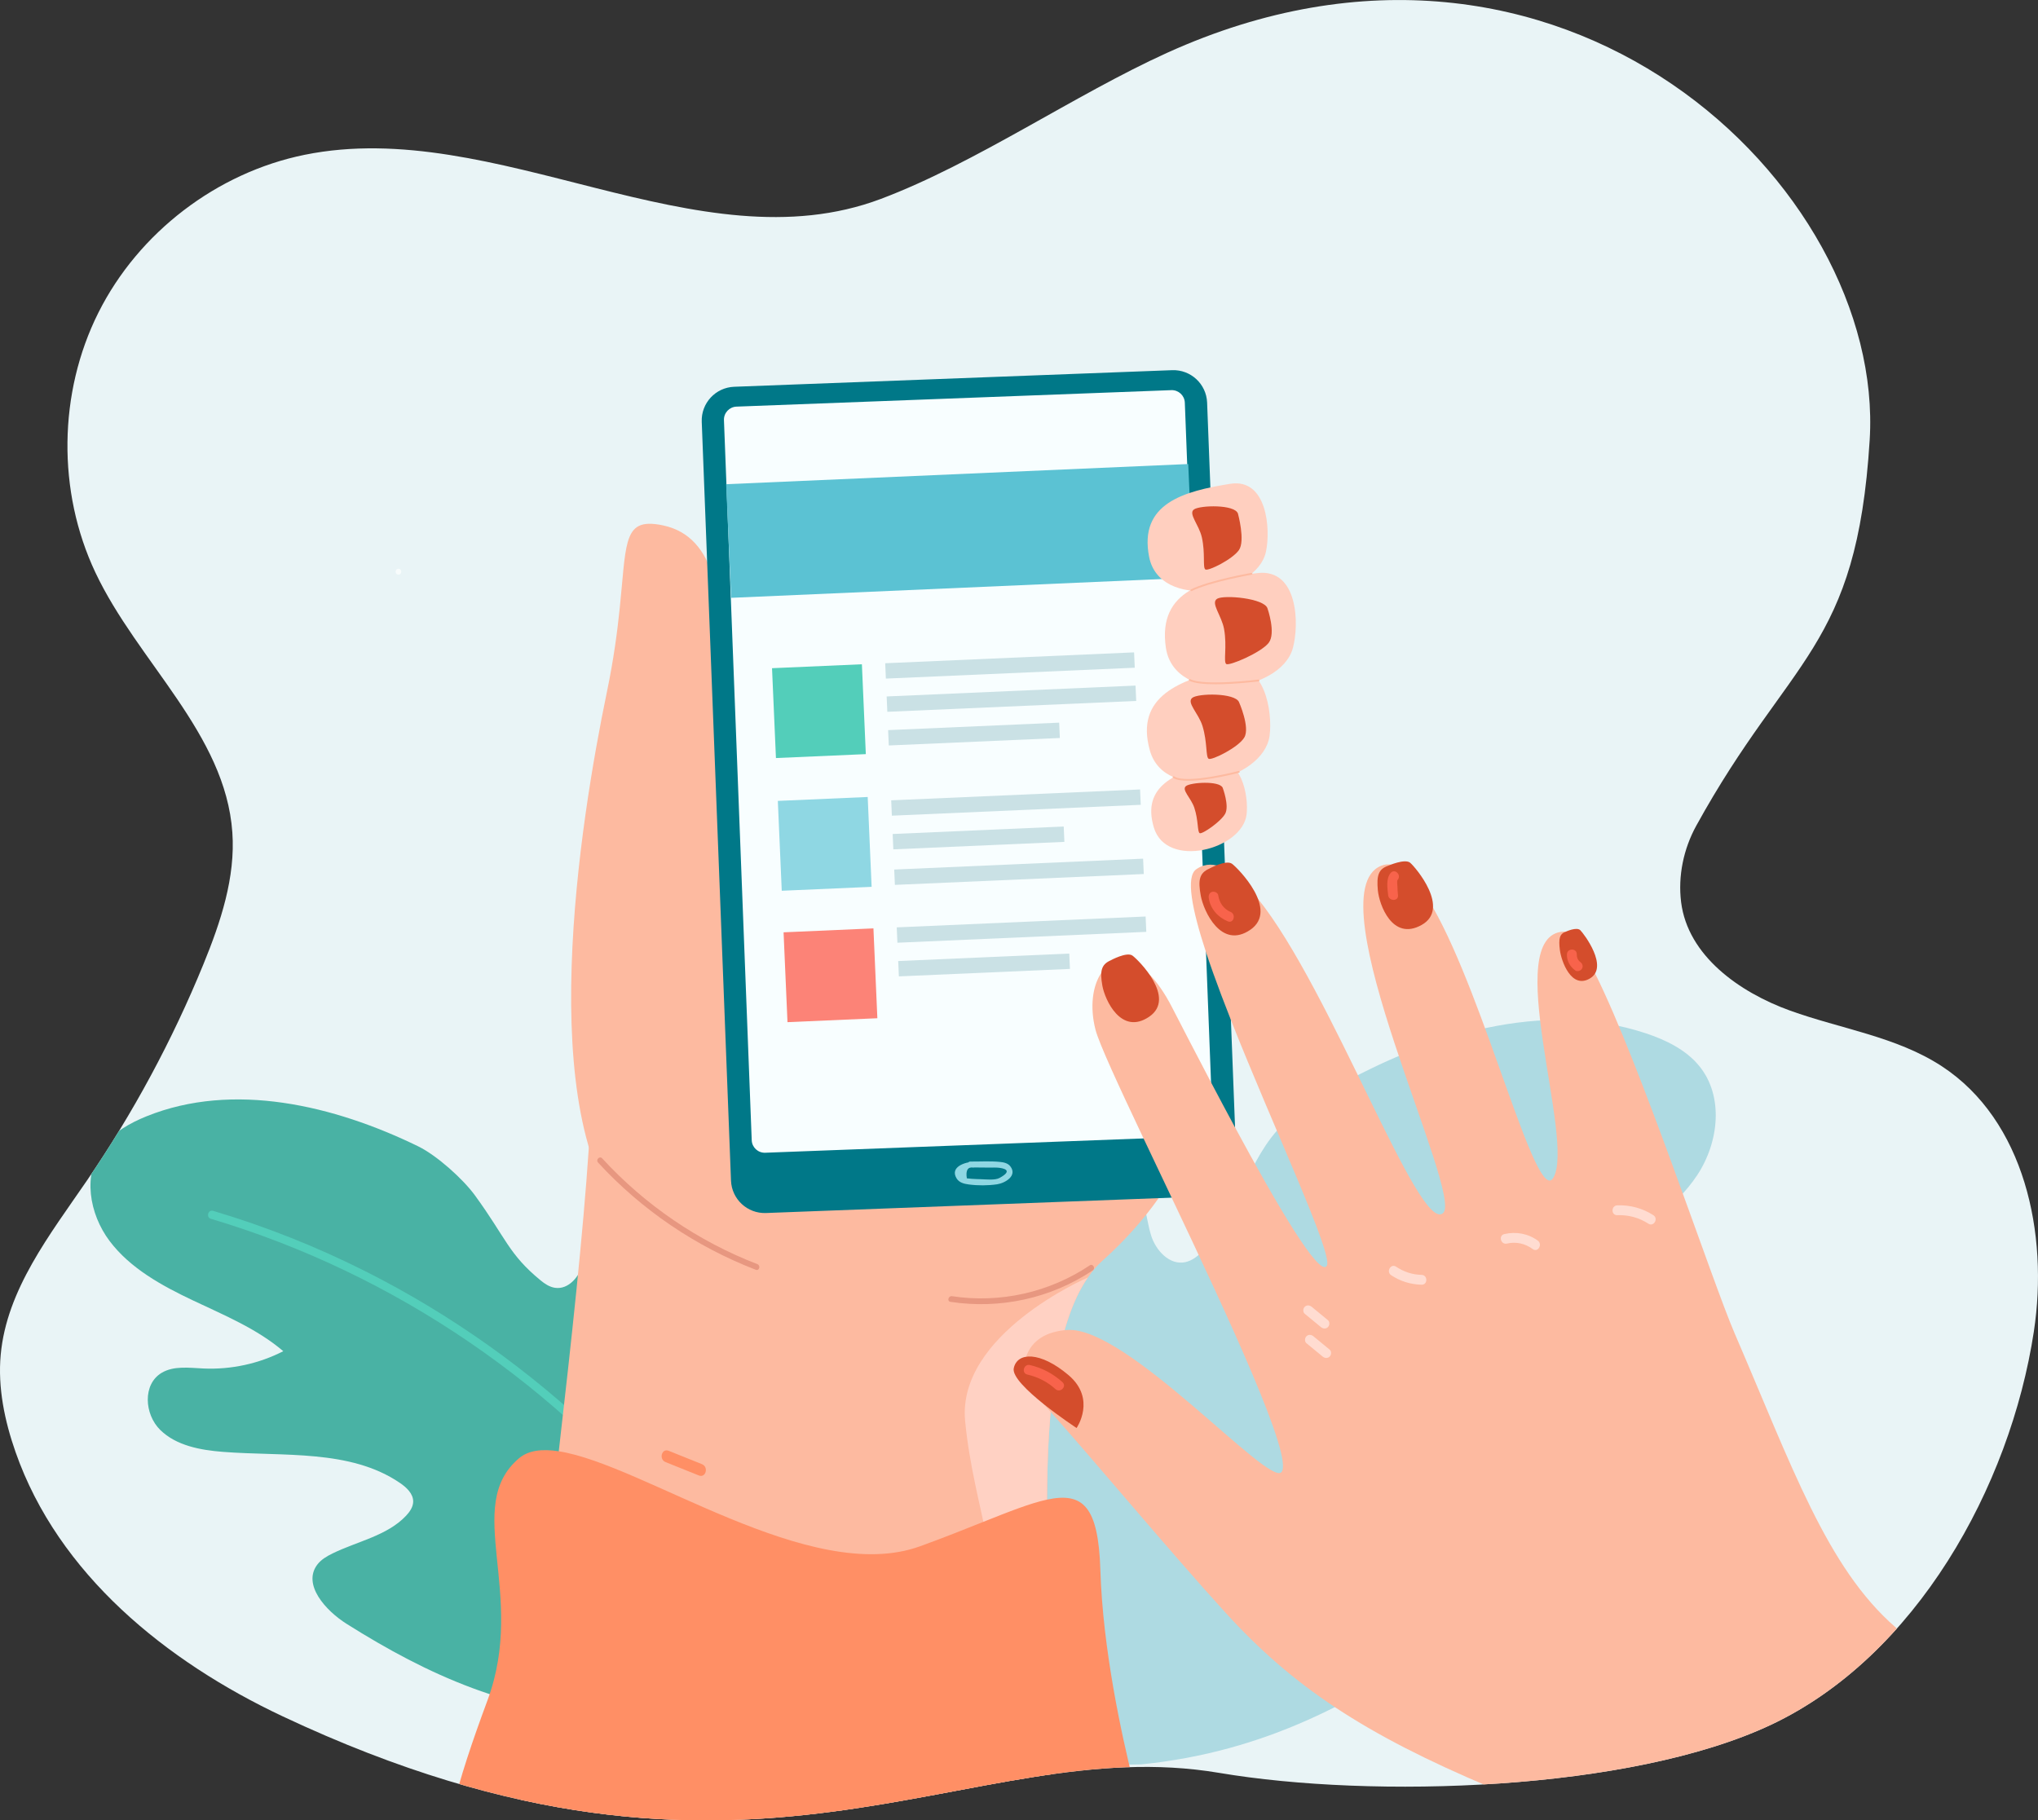
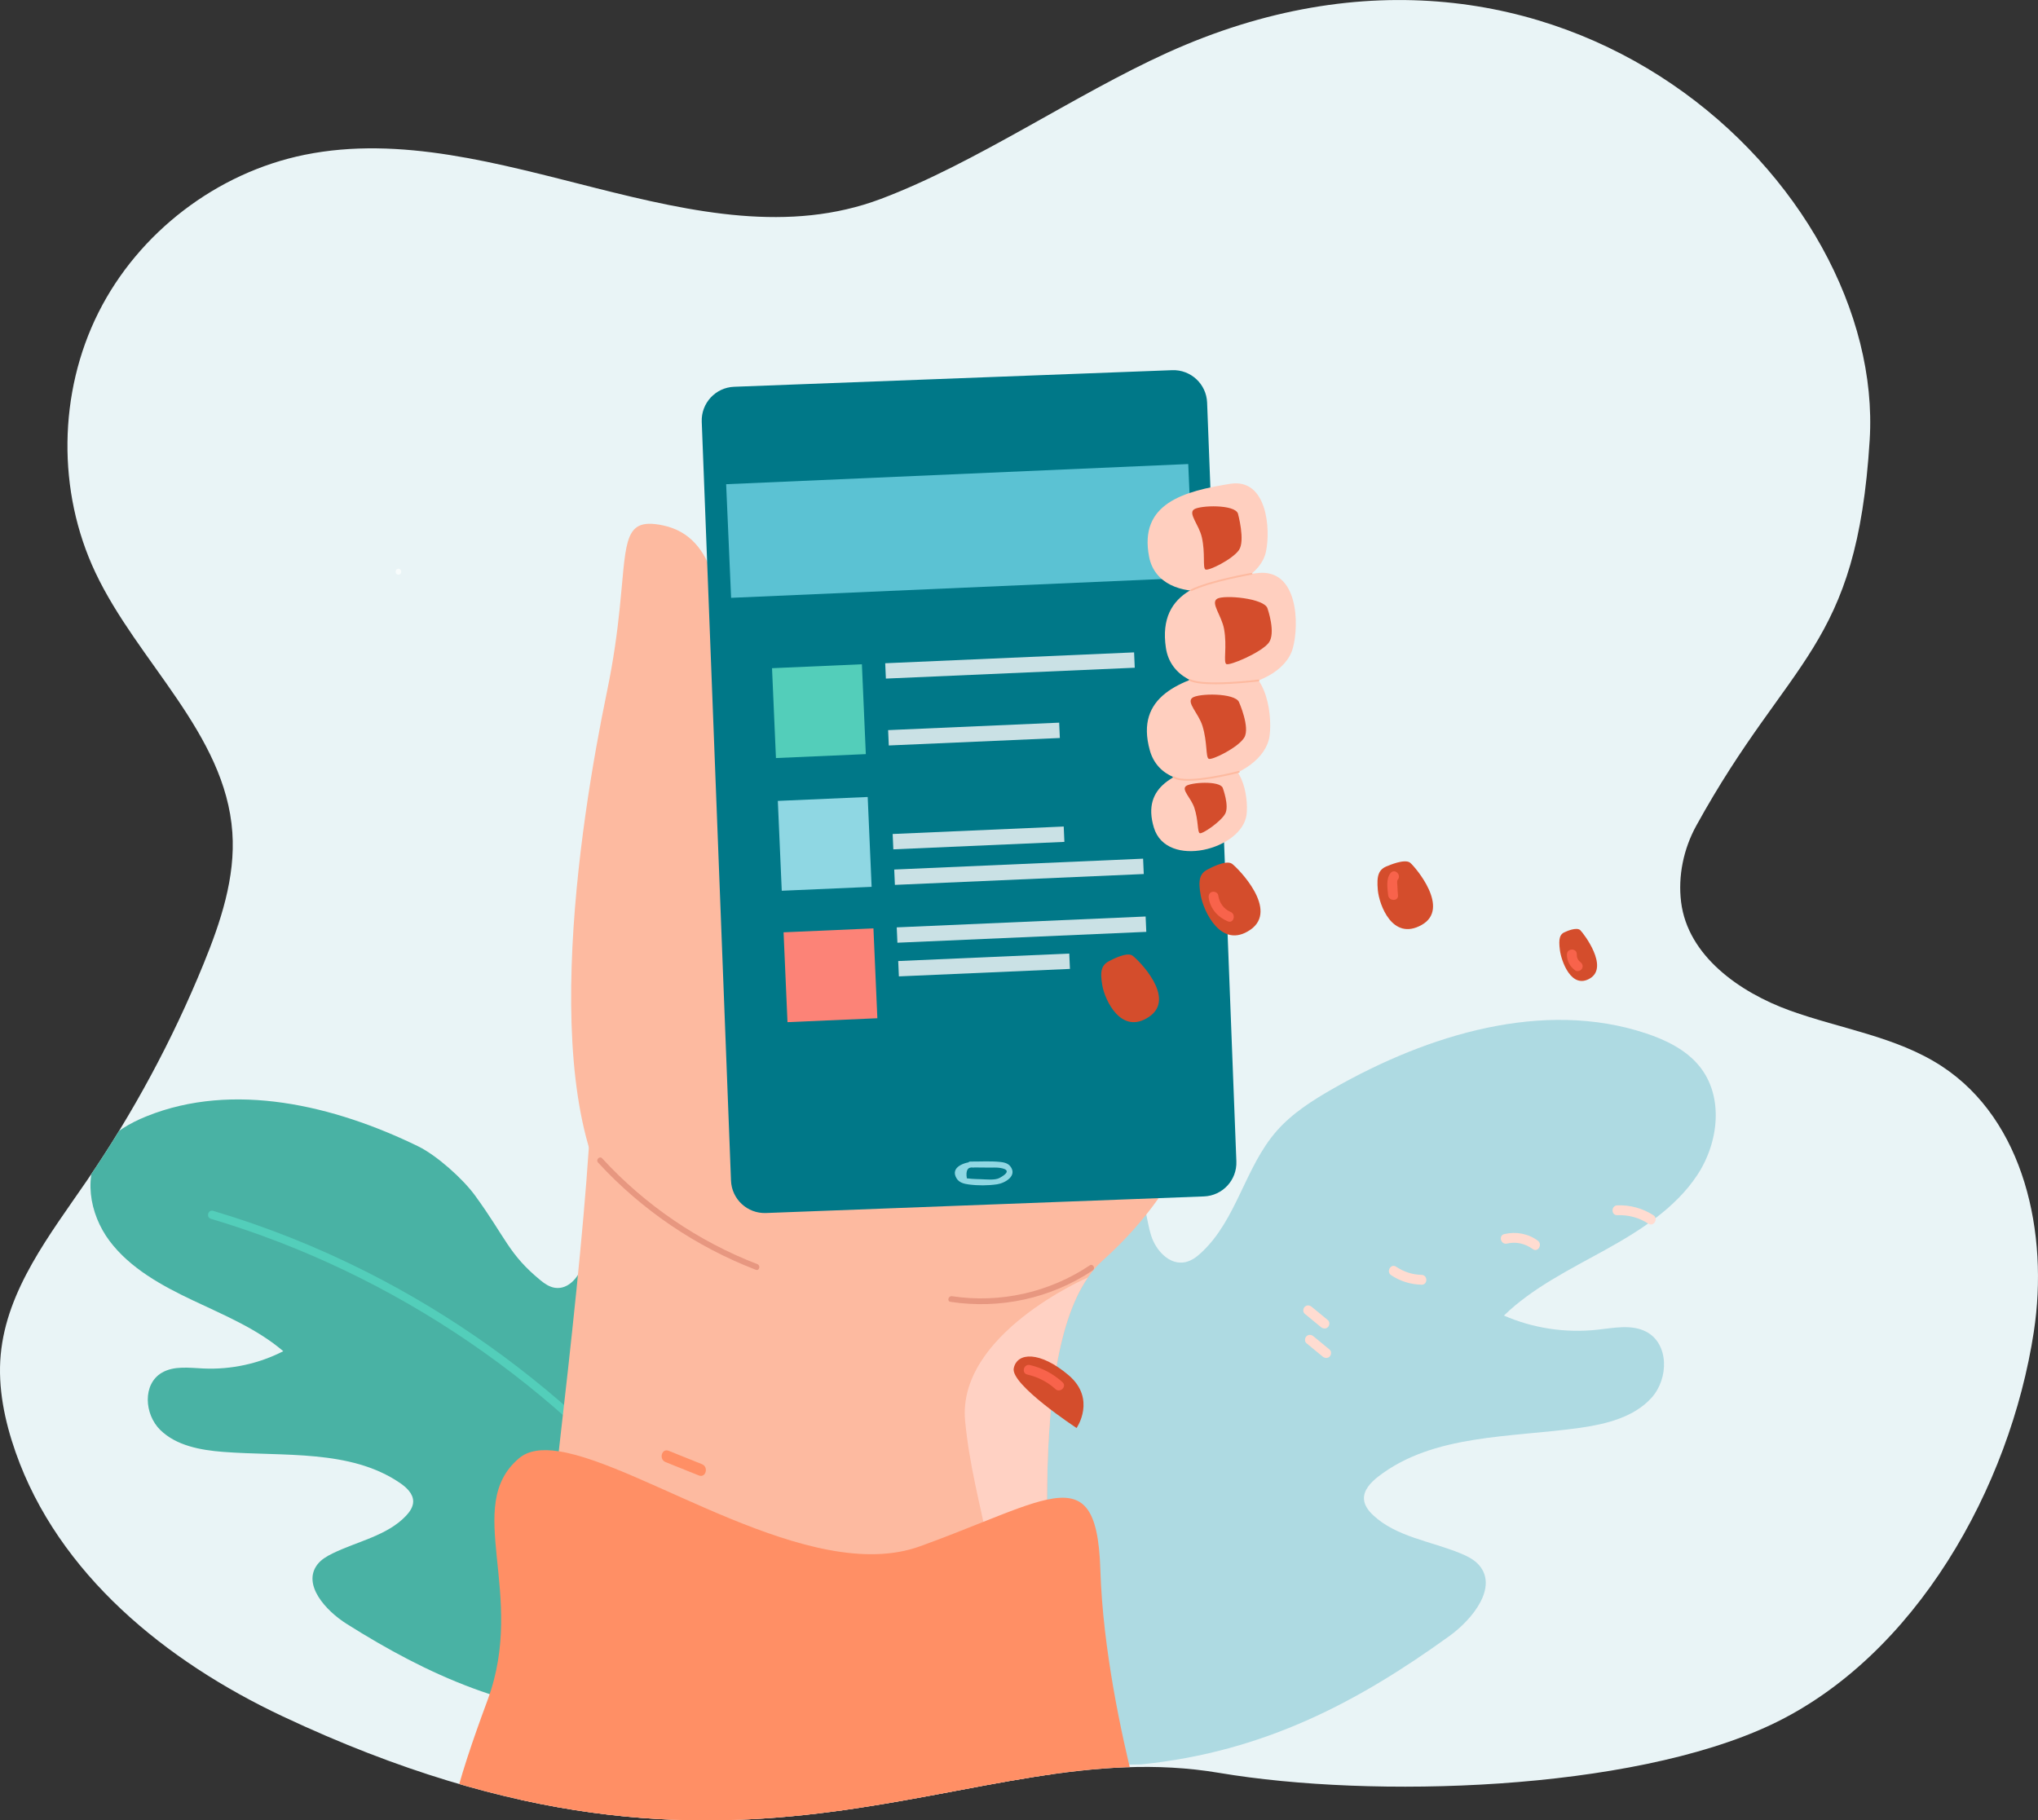
<svg xmlns="http://www.w3.org/2000/svg" id="Layer_2" viewBox="0 0 1920.28 1715.55">
  <rect x="0" y="0" width="1920.28" height="1715.55" fill="#333333" stroke="none" />
  <defs>
    <style>
      .cls-1 {
        fill: #49b2a4;
      }

      .cls-2 {
        fill: #8fd7e3;
      }

      .cls-3 {
        fill: #007888;
      }

      .cls-4 {
        fill: #fff;
      }

      .cls-5 {
        fill: #53ceba;
      }

      .cls-6 {
        fill: none;
      }

      .cls-7 {
        fill: #f8634b;
      }

      .cls-8 {
        fill: #e9f4f6;
      }

      .cls-9 {
        fill: #ffdcd1;
      }

      .cls-10 {
        fill: #96ceda;
      }

      .cls-11 {
        fill: #f8feff;
      }

      .cls-12 {
        fill: #e79780;
      }

      .cls-13 {
        fill: #5bc2d3;
      }

      .cls-14 {
        fill: #cae1e5;
      }

      .cls-15 {
        fill: #ff8f65;
      }

      .cls-16 {
        fill: #fc8377;
      }

      .cls-17 {
        fill: #ffd1c3;
      }

      .cls-18 {
        fill: #d44d2c;
      }

      .cls-19 {
        fill: #fdbaa0;
      }

      .cls-20 {
        fill: #ffcfbf;
      }

      .cls-21 {
        clip-path: url(#clippath);
      }

      .cls-22 {
        opacity: .7;
      }
    </style>
    <clipPath id="clippath">
      <path class="cls-6" d="M1916.39,1254.78c-22.4,146.98-111.51,306.43-247.63,370.65-133.05,62.68-375.63,69.7-519.92,45.37-238.29-40.22-439.27,155.36-882.4-53.25-110.12-51.83-211.52-134.13-251.78-249.08-10.3-29.42-16.84-60.69-14-91.73,5.63-61.45,46.22-113.02,81.07-163.93,43.74-63.92,80.68-132.51,109.98-204.22,16.15-39.55,30.2-81.44,27.21-124.07-6.5-93.13-89.22-160.65-129.07-245.05-36.07-76.38-34.98-169.32,2.86-244.84,37.84-75.52,111.63-131.98,194.38-148.76,180.31-36.55,370.59,106.38,542.8,41.61,89.36-33.61,182.73-98.21,269.68-137.66,371.69-168.66,676.85,125.88,662.12,364.74-12.19,197.63-75.14,203.25-163.44,363.66-11.93,21.67-17.32,47.39-14.25,71.94,6.3,50.52,54.84,84.99,102.71,102.26,47.86,17.26,100.23,24.51,142.84,52.36,78.05,51.03,100.87,157.8,86.82,250.02Z" />
    </clipPath>
  </defs>
  <g id="_x3C_Layer_x3E_">
    <g class="cls-21">
      <path class="cls-8" d="M1916.39,1254.78c-22.4,146.98-111.51,306.43-247.63,370.65-133.05,62.68-375.63,69.7-519.92,45.37-238.29-40.22-439.27,155.36-882.4-53.25-110.12-51.83-211.52-134.13-251.78-249.08-10.3-29.42-16.84-60.69-14-91.73,5.63-61.45,46.22-113.02,81.07-163.93,43.74-63.92,80.68-132.51,109.98-204.22,16.15-39.55,30.2-81.44,27.21-124.07-6.5-93.13-89.22-160.65-129.07-245.05-36.07-76.38-34.98-169.32,2.86-244.84,37.84-75.52,111.63-131.98,194.38-148.76,180.31-36.55,370.59,106.38,542.8,41.61,89.36-33.61,182.73-98.21,269.68-137.66,371.69-168.66,676.85,125.88,662.12,364.74-12.19,197.63-75.14,203.25-163.44,363.66-11.93,21.67-17.32,47.39-14.25,71.94,6.3,50.52,54.84,84.99,102.71,102.26,47.86,17.26,100.23,24.51,142.84,52.36,78.05,51.03,100.87,157.8,86.82,250.02Z" />
      <g>
        <path class="cls-1" d="M582.8,1618.42c102.33-3.47,213.13-41.84,259.7-129.64,13.6-25.65,20.91-55.92,12.21-83.55-8.7-27.63-36.68-50.69-66.44-47.84-25.76,2.47-48.92,22.75-74.37,18.1-17.78-3.25-31.13-18.45-37.21-34.89-6.08-16.45-6.3-34.26-7.18-51.68-1.15-22.65-3.53-45.25-7.13-67.68-4.26-26.53-11.31-54.68-32.02-72.67-20.71-17.98-59.13-18.65-72.31,4.94-6.23,11.15-5.52,24.6-8.66,36.91-3.14,12.31-13.51,25.18-26.51,23.22-5.09-.77-9.53-3.73-13.46-6.96-30.31-24.87-32.49-39.78-61.94-80.18-11.35-15.57-35.98-37.66-53.52-46.21-79.12-38.59-174.11-61.2-255.74-28.34-15.96,6.43-31.53,15.27-41.53,28.87-18.97,25.81-12.72,63.12,6.63,88.79,19.35,25.67,49.07,42,78.6,55.98,29.53,13.98,60.36,26.73,84.98,47.79-22.88,11.77-49.09,17.46-75.03,16.31-13.44-.6-27.99-2.76-39.44,4.01-18.24,10.77-16.46,39.14-1.44,53.91,15.02,14.77,37.8,19,59.16,20.66,57.08,4.45,119.78-2.68,166.61,29.22,6.29,4.28,12.63,10.21,12.55,17.62-.06,5.09-3.21,9.65-6.76,13.41-17.7,18.73-45.61,23.97-69.08,35.4-5.44,2.65-10.83,5.78-14.44,10.51-14.28,18.69,7.44,43.24,27.65,55.97,76.23,48,155.24,84.3,256.13,88.02h0Z" />
        <path class="cls-5" d="M198.77,1148.64c86.74,25.81,169.01,65.39,243.71,116.43,73.99,50.56,140.4,112.24,196.31,182.28,31.43,39.37,59.37,81.47,83.56,125.65,2.41,4.41,9.16.47,6.74-3.94-43.32-79.12-98.87-151.37-163.8-213.96-65.23-62.89-139.86-116.16-220.8-156.93-46.09-23.22-94.2-42.33-143.66-57.04-4.83-1.44-6.89,6.1-2.08,7.53h0Z" />
      </g>
      <g class="cls-22">
        <path class="cls-10" d="M1075.3,1662.79c-118.59,3.53-249.36-32.76-309.22-131.04-17.49-28.71-28.01-63.25-19.83-95.89,8.17-32.65,38.96-61.43,73.57-60.32,29.96.96,58.13,22.75,87.25,15.48,20.35-5.08,34.74-23.66,40.65-43.16,5.91-19.5,4.94-40.15,4.77-60.4-.23-26.33.98-52.69,3.61-78.93,3.11-31.05,9.34-64.18,32.06-86.54s67.1-25.97,83.97.39c7.97,12.46,8.07,28.09,12.54,42.12,4.47,14.03,17.35,28.18,32.25,24.95,5.84-1.27,10.77-5.03,15.09-9.05,33.35-31.04,40.99-80.39,70.9-114.54,14.78-16.87,34.29-29.19,53.99-40.39,88.87-50.53,197.18-83.73,293.84-51.68,18.9,6.27,37.51,15.36,50,30.39,23.71,28.51,19.03,72.19-1.6,103.35-20.62,31.16-53.87,52.27-87.08,70.64-33.2,18.37-67.98,35.42-95.01,61.63,27.27,11.94,57.97,16.61,87.9,13.36,15.5-1.68,32.18-5.26,45.89,1.73,21.84,11.13,21.71,44.12,5.35,62.34s-42.41,24.8-67,28.3c-65.72,9.37-138.71,5.72-190.69,46.13-6.98,5.43-13.91,12.76-13.3,21.34.41,5.89,4.37,10.95,8.73,15.03,21.76,20.39,54.4,24.41,82.32,35.92,6.47,2.66,12.92,5.9,17.42,11.11,17.79,20.6-5.65,50.64-28.15,66.87-84.88,61.23-173.78,109.1-290.2,120.85h0Z" />
      </g>
      <g>
        <g>
          <path class="cls-19" d="M1150.8,937.9c-.16,26.74-3.02,54.39-9.71,82.14v.02c-4.09,17.03-9.64,34.1-16.87,51.01-6.81,15.92-15.12,31.7-25.17,47.19-2.34,3.65-4.79,7.26-7.35,10.87-14.32,20.29-31.76,40.02-52.77,58.83-5.07,4.54-9.67,9.87-13.83,15.9,0,0-.01,0-.02.01-9.28,13.4-16.45,30.29-21.95,49.69-3.01,10.61-5.52,21.99-7.59,33.96-.83,4.73-1.59,9.55-2.28,14.47-1.22,8.6-2.24,17.46-3.08,26.52-.06.7-.12,1.39-.19,2.1-2.37,26.3-3.34,54.26-3.47,82.64-.4,86.24,6.99,176.29,6.35,234.72-.19,16.99-1.06,31.3-2.98,42.06-141.73,25.54-296.25,63.88-500.79,29.8,4.74-78.46,21.54-214.32,37.4-352.13,11.73-101.98,22.93-205,28.35-286.59,4.5-67.78,5-120.77-1.52-146.05l126.5-54.26,4.66-2,15.99-6.85,391.03-167.72s24.02,42.63,41.48,106.12c.49,1.76.97,3.54,1.44,5.34.44,1.64.86,3.3,1.28,4.97,4.2,16.51,7.87,34.25,10.54,52.9,2.93,20.5,4.66,42.1,4.53,64.33Z" />
          <g>
            <path class="cls-19" d="M591.38,1152.05c58.67,66.05,107.56-284.83,92.35-368.02-10.29-56.29-8.32-112.54-5.88-148.63,4.6-68.02-2.78-129.71-53.19-140.28-20.62-4.32-28.91.46-33.26,16.07-3.64,13.02-4.53,33.58-7.54,62.66-2.22,21.29-5.56,47.16-11.96,77.99-25.62,123.42-69.61,399.91,19.47,500.2Z" />
            <path class="cls-17" d="M992.88,1647.98c1.25-115.75-28.98-355.66,32.2-444.09-1.9.82-123.39,53.67-115.71,135.18,7.73,82.13,40.93,150.95,23.52,211.47-15.92,55.32,16.93,103.81,60,97.45Z" />
            <path class="cls-15" d="M1036.81,1479.63c-1.87-59.84-16.19-73.67-50.29-66.36-15.61,3.34-35.35,11.12-59.95,20.93-17.4,6.95-37.2,14.92-59.7,23.05-103.33,37.4-260.27-77.16-340.37-89.54-15.79-2.44-28.61-.9-37.43,6.56-53.56,45.28,7.55,127.52-29.71,228.07-14.01,37.81-26.21,73.43-33.39,104.97,21.57,4.97,42.6,9.11,63.12,12.53,204.54,34.09,359.06-4.25,500.79-29.8,26.24-4.73,52.04-9.02,77.63-12.33-10.41-41.51-28.38-122.92-30.71-198.09Z" />
            <path class="cls-15" d="M627.11,1377.89c10.46,4.2,20.91,8.4,31.37,12.6,6.59,2.65,9.46-8.03,2.93-10.64l-31.37-12.6c-6.59-2.65-9.46,8.03-2.93,10.64h0Z" />
            <path class="cls-12" d="M1026.8,1192.5c-38.06,25.48-84.46,35.96-129.77,29.05-3.47-.53-4.97,4.79-1.47,5.32,46.78,7.13,94.65-3.26,134.02-29.61,2.94-1.97.18-6.75-2.79-4.77h0Z" />
            <path class="cls-12" d="M563.49,1095.57c41.11,44.73,92.02,79.21,148.67,101.1,3.32,1.28,4.75-4.05,1.47-5.32-55.75-21.55-105.79-55.68-146.23-99.68-2.41-2.62-6.3,1.29-3.9,3.9h0Z" />
          </g>
        </g>
        <path class="cls-3" d="M721.73,1143.16l412.67-15.64c17.54-.66,31.22-15.43,30.55-32.97l-27.57-715.16c-.68-17.53-15.43-31.19-32.95-30.53l-412.67,15.64c-17.54.66-31.22,15.43-30.55,32.97l27.57,715.16c.68,17.53,15.43,31.19,32.95,30.53Z" />
-         <path class="cls-11" d="M721.03,1086.36l409.72-15.53c6.77-.26,12.06-5.96,11.8-12.73l-26.16-678.63c-.26-6.77-5.96-12.04-12.73-11.79l-409.72,15.53c-6.77.26-12.06,5.96-11.8,12.73l26.16,678.63c.26,6.77,5.96,12.04,12.73,11.79Z" />
        <path class="cls-19" d="M652.84,1143.87c-.3,0-.61-.07-.9-.21-67.9-34.2-96.19-106.75-96.46-107.48-.4-1.03.12-2.19,1.16-2.59,1.01-.37,2.19.14,2.58,1.17.27.71,28.04,71.84,94.51,105.31.99.51,1.39,1.71.89,2.7-.35.7-1.06,1.1-1.79,1.1Z" />
        <g class="cls-22">
          <path class="cls-4" d="M375.44,541.55c3.55,0,3.56-5.52,0-5.52s-3.56,5.52,0,5.52h0Z" />
        </g>
        <path class="cls-2" d="M914.39,1100.2c6,.05,11.99.11,17.99.16,2.74.02,5.56-.16,8.28.1,4.22.41,14.9,2.21,1.09,9.68-4.35,2.35-12.83,1.27-17.64,1.15-2.84-.07-5.7-.14-8.54-.36-1.53-.15-3.05-.3-4.58-.45-1.21-7.61.85-10.98,6.19-10.12,3.54-.11,3.56-5.63,0-5.52-7.62.24-22.37,4.79-15.92,15.6,2.49,4.18,7.21,5.24,11.64,5.83,8.52,1.13,18.03,1.09,26.53-.15,7.5-1.1,19.58-8.04,12.46-17.05-2.43-3.07-6.49-3.76-10.15-4.11-8.98-.86-18.34-.22-27.36-.3-3.55-.03-3.56,5.49,0,5.52h0Z" />
        <path class="cls-8" d="M1178.64,582.67c-4.18-.61-8.06.95-10.44,4.5-1.98,2.96,2.8,5.72,4.77,2.79.87-1.3,2.62-2.2,4.21-1.97,1.47.21,2.97-.36,3.39-1.93.36-1.3-.44-3.18-1.93-3.39h0Z" />
      </g>
      <rect class="cls-13" x="686.34" y="446.76" width="435.81" height="107.18" transform="translate(-20.97 39.93) rotate(-2.5)" />
      <g>
        <rect class="cls-5" x="729.25" y="627.81" width="84.76" height="84.76" transform="translate(-28.51 34.31) rotate(-2.5)" />
        <rect class="cls-2" x="734.72" y="752.89" width="84.76" height="84.76" transform="translate(-33.96 34.66) rotate(-2.5)" />
        <rect class="cls-16" x="740.13" y="876.72" width="84.76" height="84.76" transform="translate(-39.36 35.02) rotate(-2.5)" />
        <rect class="cls-14" x="834.29" y="619.91" width="234.73" height="14.48" transform="translate(-26.46 42.12) rotate(-2.5)" />
        <rect class="cls-14" x="842.78" y="814.32" width="234.73" height="14.48" transform="translate(-34.93 42.68) rotate(-2.5)" />
-         <rect class="cls-14" x="835.65" y="651.21" width="234.73" height="14.48" transform="translate(-27.82 42.21) rotate(-2.5)" />
        <rect class="cls-14" x="837.07" y="684.54" width="161.33" height="14.48" transform="translate(-29.31 40.7) rotate(-2.5)" />
-         <rect class="cls-14" x="839.93" y="749.1" width="234.73" height="14.48" transform="translate(-32.09 42.49) rotate(-2.5)" />
        <rect class="cls-14" x="841.35" y="782.43" width="161.33" height="14.48" transform="translate(-33.58 40.98) rotate(-2.5)" />
        <rect class="cls-14" x="845.16" y="868.83" width="234.73" height="14.48" transform="translate(-37.31 42.83) rotate(-2.5)" />
        <rect class="cls-14" x="846.58" y="902.16" width="161.33" height="14.48" transform="translate(-38.8 41.32) rotate(-2.5)" />
      </g>
      <g>
        <path class="cls-20" d="M1159.12,455.95c-43.35,6.96-86.35,18.27-76.35,68.97,9.95,50.45,101.16,35.71,110.03-4.87,4.61-21.1,1.18-69.7-33.69-64.1Z" />
        <path class="cls-18" d="M1166.44,484.03s7.05,25.6.93,34.37c-6.12,8.77-28.96,20.08-31.64,18.26-2.68-1.82.11-15.08-3.31-30.29-2.68-11.89-13.11-22.41-7.35-26.33,5.76-3.92,38.4-4.88,41.37,3.99Z" />
        <path class="cls-20" d="M1185.04,540.06c-47.42,5.32-94.67,15.34-86.51,70.4,8.13,54.8,107.88,43.51,119.66.27,6.13-22.48,4.98-74.96-33.16-70.68Z" />
        <path class="cls-18" d="M1194.31,573.46s8.17,23.26,1.07,32.39c-7.1,9.14-37.17,22-39.99,19.91-2.81-2.09.92-16.23-1.99-32.77-2.27-12.93-13.04-24.77-6.58-28.7,6.46-3.93,44.74-.52,47.49,9.17Z" />
        <path class="cls-20" d="M1156.46,630.24c-44.04,10.56-87.37,25.56-73.04,76.93,14.26,51.12,106.91,28.81,112.81-13.63,3.06-22.07-4.34-71.79-39.76-63.3Z" />
        <path class="cls-18" d="M1167.46,661.73s10.58,23.75,4.99,33.25c-5.59,9.5-30.7,21.78-33.6,20.11-2.9-1.66-1.09-15.53-5.82-30.9-3.7-12.02-15.27-22.02-9.66-26.51,5.61-4.48,40.34-4.85,44.1,4.04Z" />
        <path class="cls-20" d="M1142.65,719.01c-34.02,8.92-67.42,21.29-55.43,60.94,11.93,39.46,83.49,20.61,87.36-12.44,2.01-17.18-4.57-55.67-31.93-48.49Z" />
        <path class="cls-18" d="M1152.05,742.38s6.5,17.13,2.32,24.6c-4.18,7.47-21.7,19.46-23.98,18.21-2.28-1.24-1.1-12.04-5.04-23.9-3.07-9.27-12.23-16.85-7.95-20.42,4.28-3.57,31.58-5.34,34.65,1.5Z" />
        <path class="cls-19" d="M1122.52,557.09c-.32,0-.62-.16-.77-.47-.21-.42-.03-.95.39-1.15,17.8-8.79,56.5-15.5,56.89-15.57.42-.01.9.25.99.7.08.47-.23.92-.7,1-.38.05-38.84,6.73-56.43,15.41-.12.05-.25.08-.38.08Z" />
        <path class="cls-19" d="M1145.38,644.85c-10.33,0-19.87-.81-24.72-3.29-.42-.22-.59-.74-.37-1.16.21-.41.74-.55,1.15-.37,13.01,6.73,63.77.48,64.27.41.47-.07.89.29.95.74.05.48-.27.9-.75.96-1.35.16-22.18,2.71-40.54,2.71Z" />
        <path class="cls-19" d="M1119.56,735.82c-6.04,0-11.16-.74-14.19-2.7-.4-.25-.51-.78-.25-1.18.26-.38.8-.51,1.19-.25,11.8,7.63,60.22-4.95,60.7-5.08.48-.19.93.15,1.05.6.12.47-.16.93-.61,1.04-1.53.41-29.14,7.57-47.89,7.57Z" />
      </g>
      <g>
-         <path class="cls-19" d="M1893.09,1621.75c-119.01,56.07-308.25,76.05-471.21,71.64-6.38-3.71-12.5-6.83-18.33-9.3-118.13-49.89-185.34-94.58-248.67-164.11-52.39-57.51-126.12-146.06-164.89-189.35-2.47-2.75-4.8-5.33-6.98-7.69-4.95-5.4-9.09-9.75-12.24-12.81-4.79-4.65-8.22-18.55-3.92-31.47,3.94-11.85,14.39-22.84,36.26-25.08.83-.07,1.68-.15,2.55-.21,56.07-3.81,189.91,148.16,201.81,133.93,11.55-13.78-50.07-145.95-103.5-258.63-1.65-3.49-3.3-6.95-4.94-10.41-7.47-15.74-14.72-31.02-21.55-45.42-23.69-50.08-42-89.7-45.29-102.5-5.58-21.76-2.61-41.56,5.5-53.48,9.7-14.28,26.77-17.22,45.27,1.38.01.01.02.02.02.04,7.03,7.05,14.25,17.21,21.35,31.02,9.9,19.22,22.74,44.13,36.73,70.7v.02c7.32,13.89,14.95,28.23,22.62,42.45,39.19,72.61,79.64,141.84,86.48,130.41,6.34-10.6-50.37-130.32-90.39-231.71-3.12-7.89-6.13-15.67-9-23.28h0c-5.38-14.26-10.28-27.91-14.45-40.57-13.38-40.71-19.17-71.12-9.18-78.12,1.96-1.38,3.99-2.42,6.04-3.13.41-.15.82-.27,1.23-.38,3.74-1.06,7.61-1.08,11.6-.16,2.7.62,5.46,1.66,8.26,3.09,9.82,5.05,20.22,14.95,30.92,28.26,69.47,86.35,151.86,316.22,174.52,296.36,19.83-17.4-122.41-300.9-58.52-327.25,3.12-1.29,6.28-1.66,9.46-1.21,12.97,1.84,26.32,17.38,39.53,40.47,49.79,87.09,97.39,281.65,113.37,254.76,21.26-35.79-50.35-228.61,9.65-232.11.6-.04,1.21.05,1.85.22,6.89,2.02,16.59,16.68,27.87,39.22,43.26,86.46,109.83,288.93,131.54,339.29,53.99,125.2,86.78,220.71,151.63,276.99,21.11,18.33,61.75,51.59,106.96,88.12Z" />
        <path class="cls-18" d="M1014.39,1345.77s18.98-27.35-7.64-49.88c-26.62-22.52-48.37-21.8-51.56-6.41-3.19,15.39,59.2,56.28,59.2,56.28Z" />
        <path class="cls-7" d="M967.96,1295.39c10.01,2.31,18.95,6.83,26.58,13.74,4.42,4,11-2.54,6.56-6.56-8.77-7.95-19.12-13.47-30.67-16.13-5.81-1.34-8.29,7.61-2.47,8.95h0Z" />
        <path class="cls-9" d="M1230.98,1265.87c5.1,4.2,10.2,8.39,15.3,12.59,1.95,1.6,4.65,1.87,6.56,0,1.66-1.62,1.93-4.97,0-6.56-5.1-4.2-10.2-8.39-15.3-12.59-1.95-1.6-4.65-1.87-6.56,0-1.66,1.62-1.93,4.97,0,6.56h0Z" />
        <path class="cls-9" d="M1229.36,1238.11c5.1,4.2,10.2,8.39,15.3,12.59,1.95,1.6,4.65,1.87,6.56,0,1.66-1.62,1.93-4.97,0-6.56-5.1-4.2-10.2-8.39-15.3-12.59-1.95-1.6-4.65-1.87-6.56,0-1.66,1.62-1.93,4.97,0,6.56h0Z" />
        <path class="cls-9" d="M1310.79,1201.76c8.59,5.73,18.36,8.71,28.67,8.98,5.97.16,5.97-9.12,0-9.28-8.76-.23-16.71-2.85-23.99-7.71-4.98-3.33-9.63,4.71-4.68,8.01h0Z" />
        <path class="cls-9" d="M1419.91,1171.96c8.75-2.02,17.16-.03,24.37,5.23,4.83,3.52,9.46-4.52,4.68-8.01-9.18-6.7-20.51-8.71-31.52-6.17-5.82,1.34-3.35,10.29,2.47,8.95h0Z" />
        <path class="cls-9" d="M1523.88,1145.22c10.62-.39,20.35,2.26,29.3,8,5.04,3.23,9.7-4.8,4.68-8.01-10.21-6.55-21.86-9.71-33.99-9.27-5.95.22-5.98,9.5,0,9.28h0Z" />
        <path class="cls-18" d="M1046.49,905.04s15.21-8.32,20.54-4.48c5.33,3.83,41.89,40,15.65,57.7-26.24,17.7-41.61-15.81-44.01-29.41-2.4-13.6-1.1-19.9,7.82-23.8Z" />
        <path class="cls-18" d="M1139.35,818.65s15.89-8.76,21.55-4.58c5.65,4.18,44.52,43.49,17.14,62.21-27.38,18.72-43.94-17.49-46.62-32.13-2.69-14.65-1.4-21.41,7.94-25.5Z" />
        <path class="cls-18" d="M1308,815.88s15.8-7,20.78-2.76c4.97,4.25,38.24,43.18,10.7,58.59-27.54,15.41-39.99-19.14-41.24-32.84-1.24-13.7.57-19.86,9.76-22.99Z" />
        <path class="cls-18" d="M1475.39,878.02s10.21-4.79,13.66-1.35c3.45,3.44,26.94,34.49,9.26,45.29-17.67,10.8-27.21-16.13-28.54-26.67-1.33-10.55-.36-15.2,5.61-17.26Z" />
        <path class="cls-7" d="M1138.92,846.21c1.46,10.24,8.63,18.27,18.03,22.1,5.53,2.25,7.93-6.72,2.47-8.95-6.53-2.66-10.57-8.81-11.55-15.62-.36-2.5-3.51-3.82-5.71-3.24-2.67.7-3.59,3.24-3.24,5.71h0Z" />
        <path class="cls-7" d="M1310.38,822.62c-4.64,5.28-3.09,14.57-2.42,21.01.62,5.88,9.91,5.94,9.28,0-.28-2.68-.48-5.37-.52-8.06-.02-1.28-.69-5.36.21-6.39,3.93-4.47-2.61-11.06-6.56-6.56h0Z" />
        <path class="cls-7" d="M1476.42,899.35c-.18,6.2,2.89,11.63,7.84,15.2,2.03,1.47,5.17.35,6.35-1.66,1.37-2.34.37-4.88-1.66-6.35-2.31-1.67-3.33-4.44-3.25-7.19.18-5.97-9.1-5.97-9.28,0h0Z" />
      </g>
    </g>
  </g>
</svg>